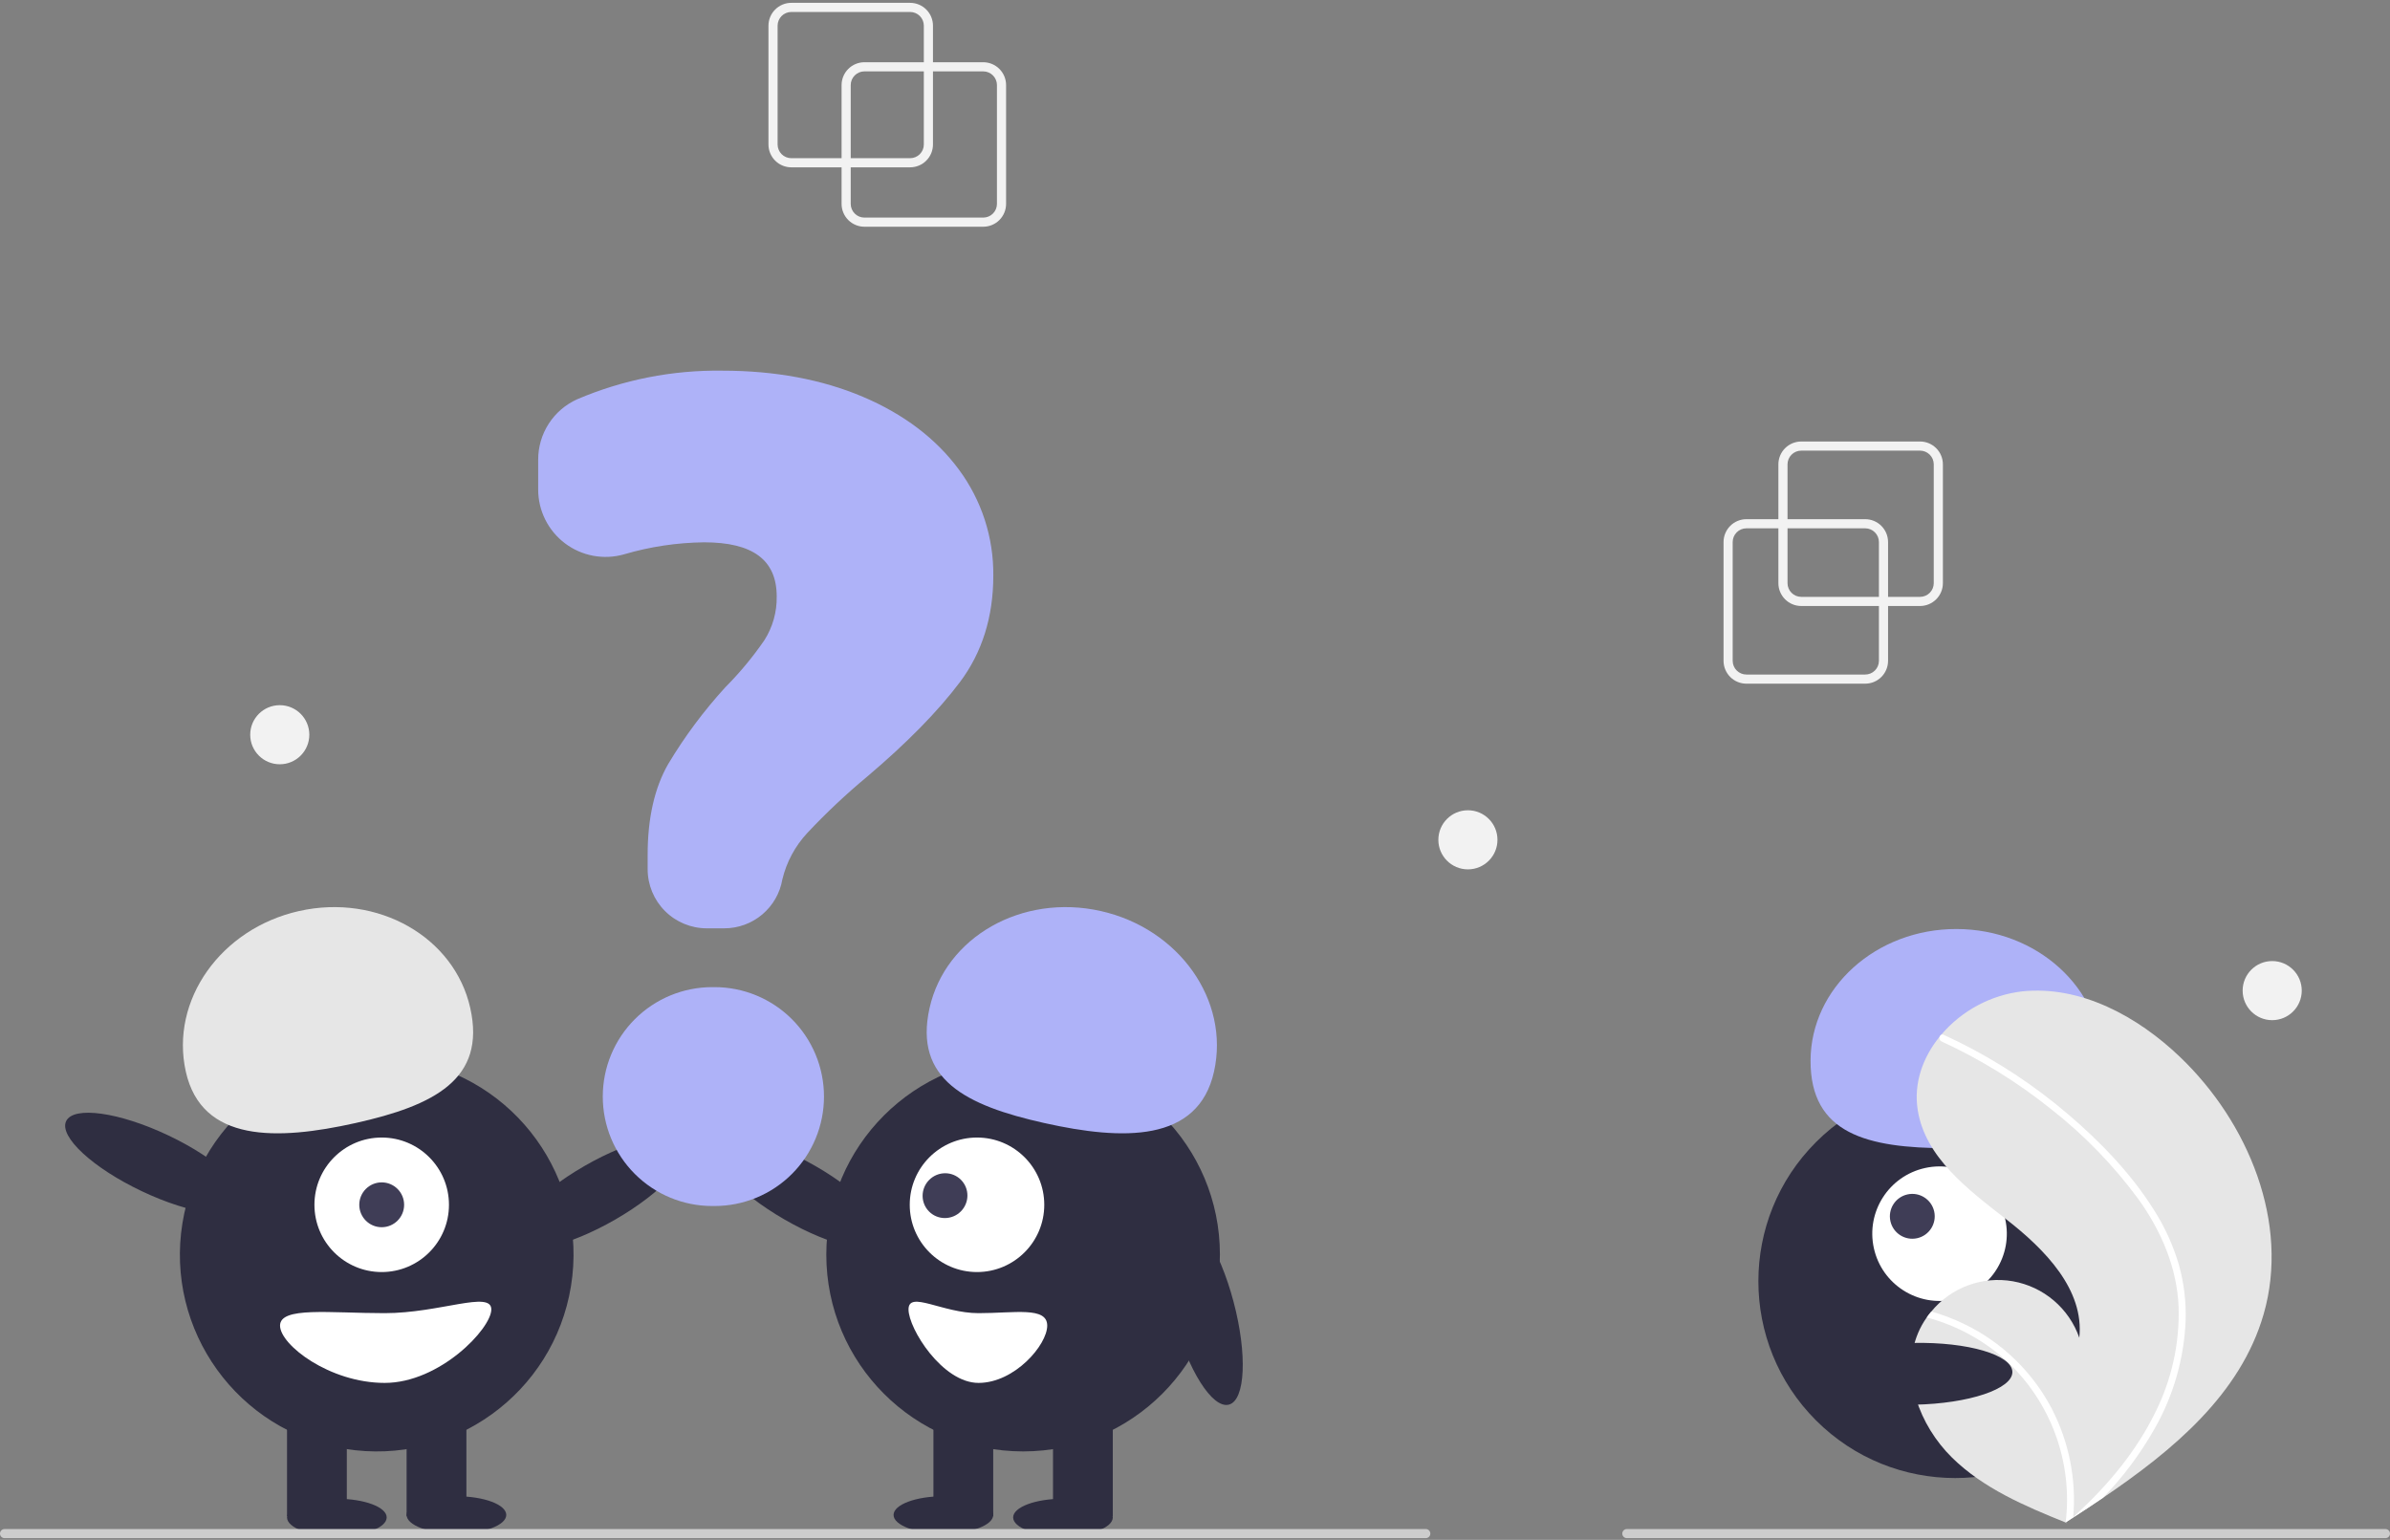
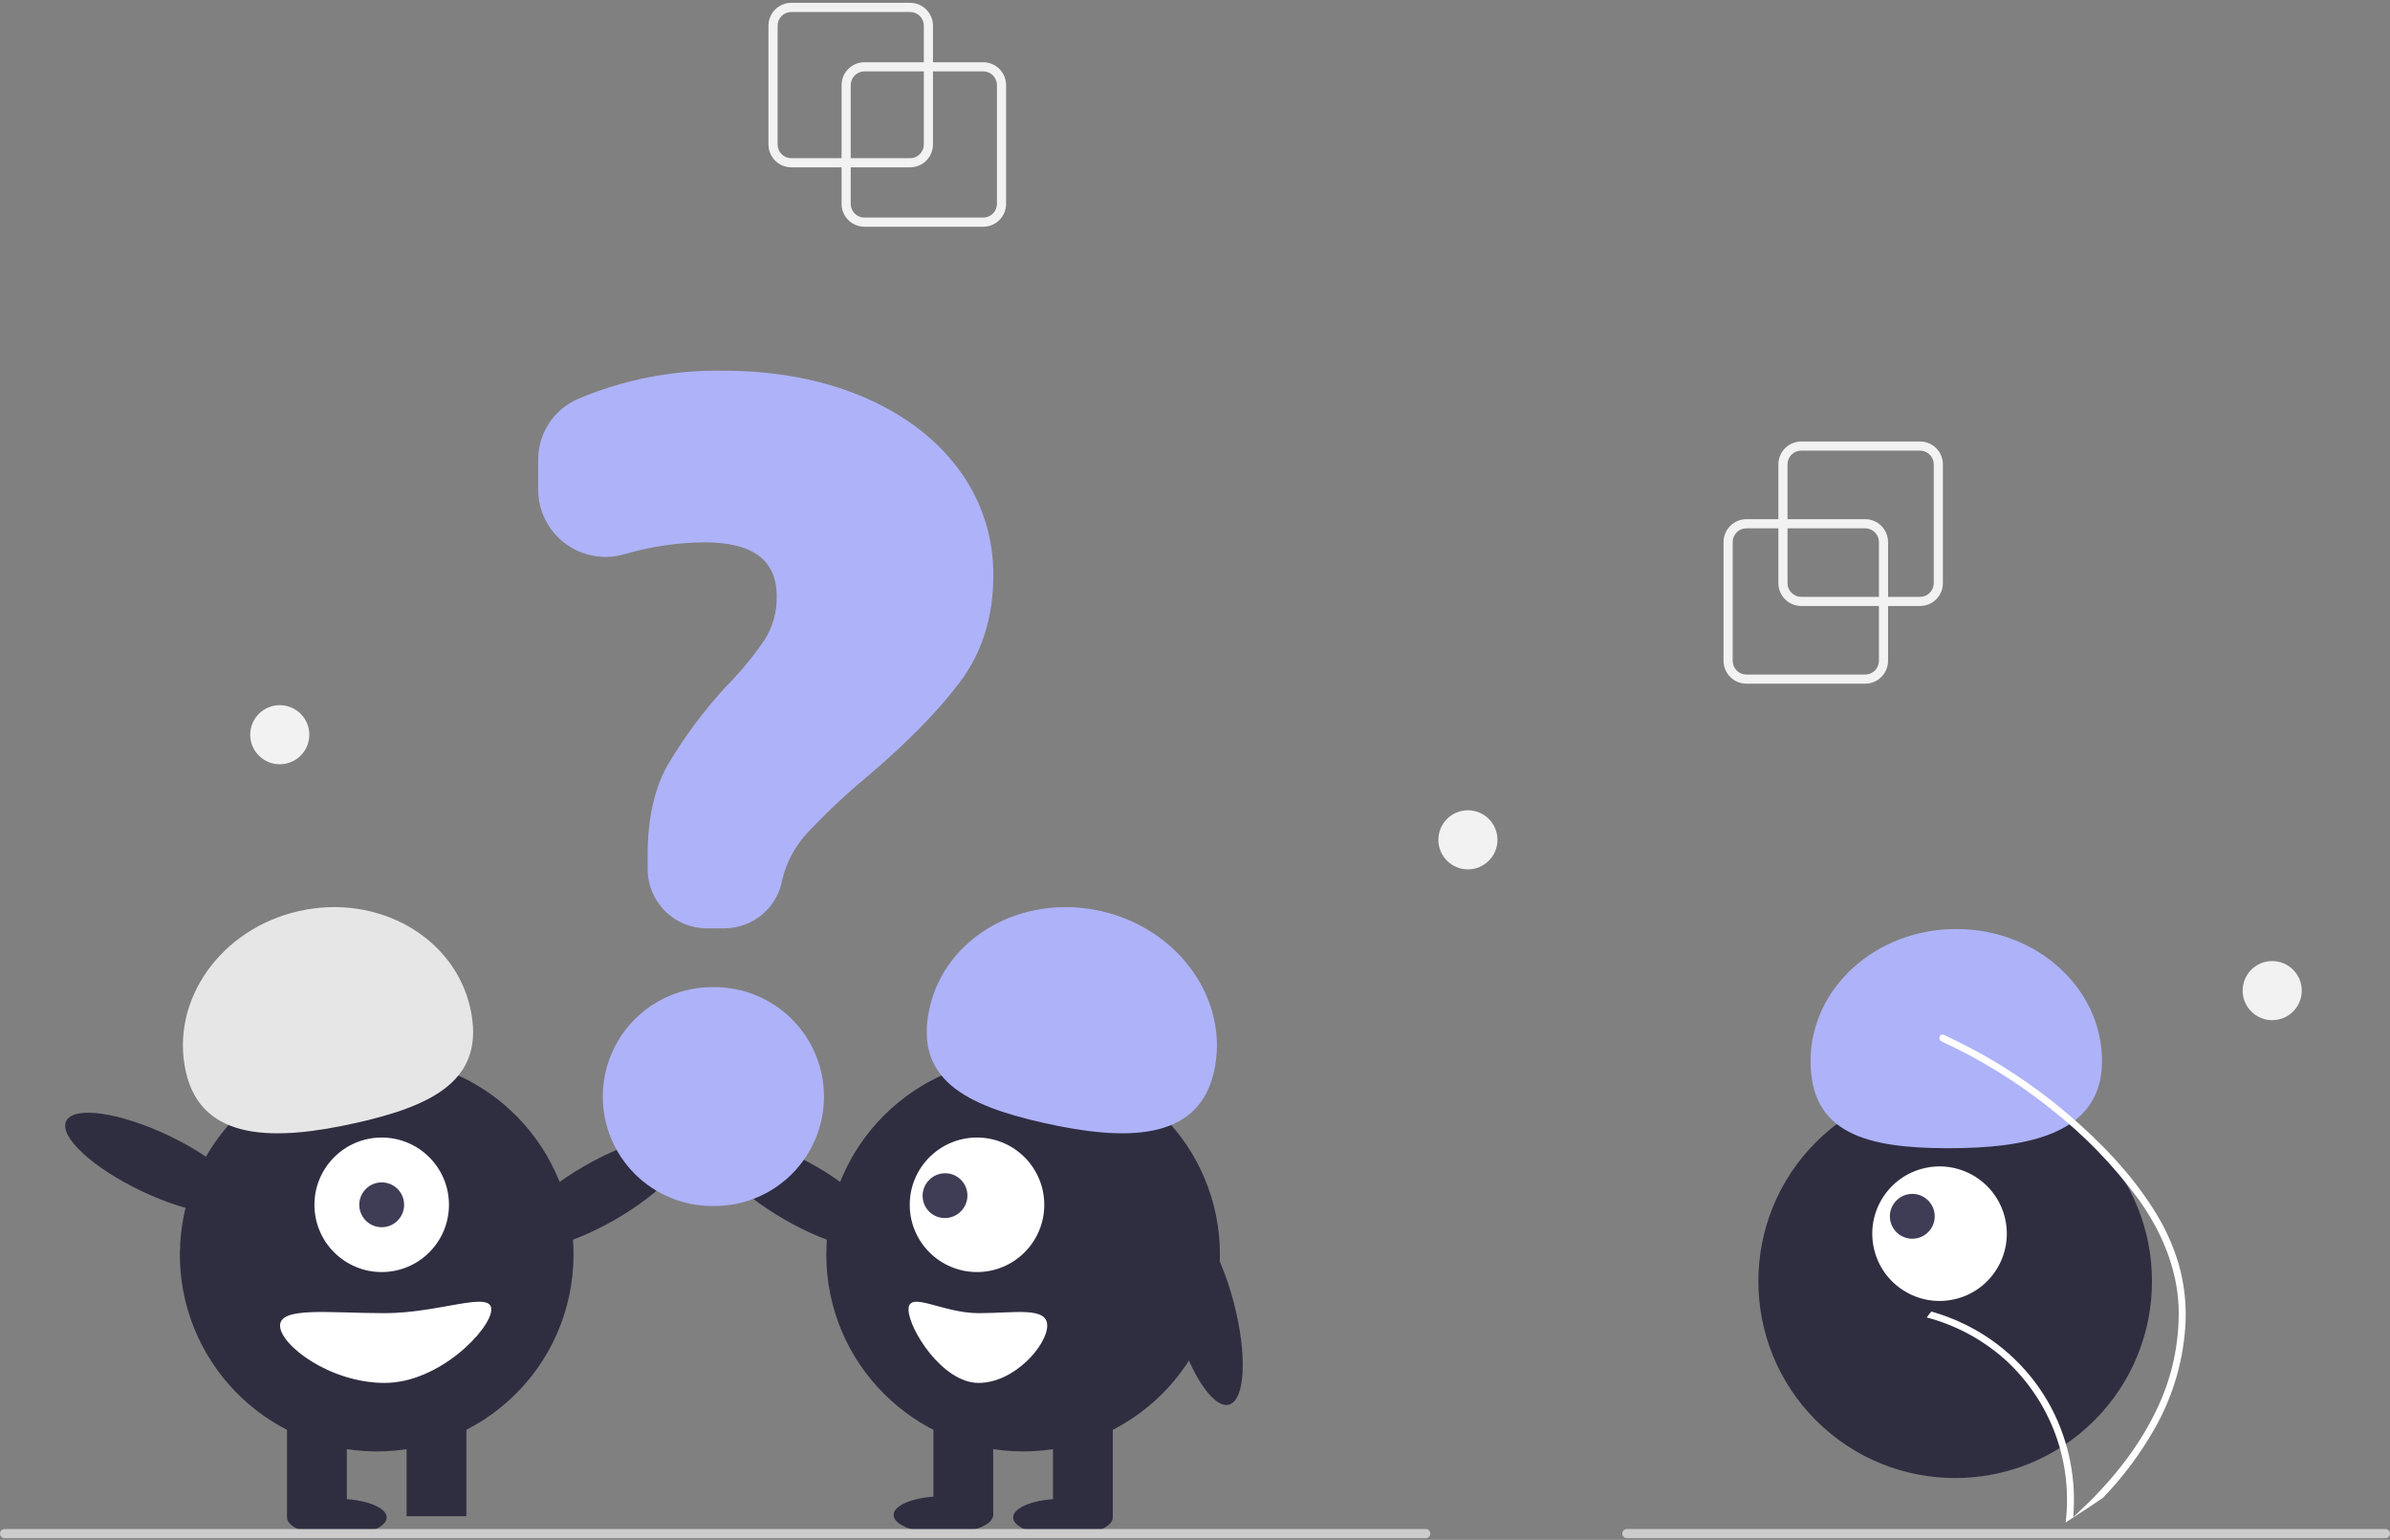
<svg xmlns="http://www.w3.org/2000/svg" width="523" height="337" viewBox="0 0 523 337" fill="none">
  <rect x="0" y="0" width="523" height="337" fill="#808080" stroke="none" />
  <g clip-path="url(#clip0_18_126)">
    <path d="M458.303 310.849C475.122 294.03 475.122 266.761 458.303 249.942C441.484 233.124 414.215 233.124 397.397 249.942C380.578 266.761 380.578 294.03 397.397 310.849C414.215 327.668 441.484 327.668 458.303 310.849Z" fill="#2F2E41" />
    <path d="M427.61 284.357C435.547 282.6 440.557 274.742 438.8 266.805C437.043 258.868 429.184 253.858 421.247 255.614C413.31 257.371 408.3 265.23 410.057 273.167C411.814 281.104 419.673 286.114 427.61 284.357Z" fill="white" />
    <path d="M419.526 270.975C422.172 270.389 423.842 267.77 423.257 265.124C422.671 262.478 420.051 260.808 417.406 261.394C414.76 261.98 413.09 264.599 413.676 267.245C414.261 269.891 416.881 271.561 419.526 270.975Z" fill="#3F3D56" />
    <path d="M426.148 251.28C408.535 251.247 396.171 248.101 396.2 232.144C396.23 216.187 410.532 203.277 428.145 203.31C445.759 203.342 460.013 216.305 459.983 232.262C459.954 248.219 443.762 251.312 426.148 251.28Z" fill="#AEB2F8" />
-     <path d="M495.351 287.594C490.299 305.121 475.548 317.39 460.16 327.812C458.012 329.267 455.862 330.689 453.712 332.078C453.698 332.084 453.683 332.098 453.668 332.104C453.565 332.171 453.461 332.237 453.365 332.304C452.921 332.59 452.477 332.876 452.037 333.159L452.279 333.268C452.279 333.268 452.516 333.394 452.256 333.288C452.179 333.256 452.098 333.227 452.021 333.194C443.082 329.589 433.984 325.718 427.133 318.964C420.027 311.95 415.873 300.949 419.722 291.736C420.227 290.529 420.866 289.382 421.626 288.317C421.939 287.87 422.275 287.443 422.625 287.023C424.747 284.432 427.522 282.454 430.663 281.291C433.803 280.128 437.197 279.822 440.495 280.406C443.793 280.989 446.876 282.441 449.427 284.611C451.978 286.781 453.905 289.591 455.01 292.753C456.141 282.227 447.462 273.41 439.109 266.905C430.753 260.402 421.258 253.321 419.642 242.854C418.74 237.03 420.765 231.386 424.455 226.855C424.569 226.718 424.683 226.58 424.8 226.446C429.291 221.169 435.607 217.781 442.488 216.957C455.301 215.626 467.747 222.408 477.055 231.317C492.037 245.651 501.095 267.667 495.351 287.594Z" fill="#E6E6E6" />
    <path d="M471.268 264.67C473.727 268.496 475.615 272.66 476.872 277.031C477.935 280.938 478.409 284.981 478.276 289.028C477.933 297.355 475.596 305.477 471.46 312.712C468.345 318.201 464.548 323.275 460.161 327.812C458.012 329.267 455.863 330.689 453.713 332.078C453.698 332.084 453.683 332.098 453.669 332.104C453.565 332.171 453.462 332.237 453.365 332.304C452.921 332.59 452.478 332.876 452.038 333.159C452.038 333.159 452.517 333.394 452.257 333.288C452.18 333.256 452.099 333.226 452.022 333.194C452.823 326.625 452.038 319.96 449.733 313.757C447.427 307.554 443.669 301.994 438.773 297.543C433.864 293.16 427.989 289.998 421.627 288.317C421.939 287.87 422.275 287.443 422.625 287.023C425.083 287.712 427.474 288.617 429.772 289.727C437.986 293.672 444.712 300.156 448.954 308.221C452.76 315.544 454.399 323.801 453.676 332.022C454.043 331.689 454.411 331.349 454.768 331.012C461.561 324.679 467.594 317.41 471.677 309.02C475.22 301.916 476.961 294.049 476.747 286.113C476.414 277.46 472.966 269.445 467.974 262.467C462.503 255.023 456.04 248.361 448.764 242.668C441.431 236.795 433.408 231.842 424.872 227.918C424.679 227.828 424.529 227.668 424.451 227.47C424.373 227.272 424.375 227.052 424.455 226.855C424.512 226.679 424.636 226.532 424.801 226.446C424.886 226.41 424.978 226.393 425.07 226.397C425.162 226.401 425.252 226.425 425.333 226.469C426.387 226.954 427.434 227.446 428.472 227.959C437.119 232.233 445.202 237.565 452.535 243.832C459.617 249.87 466.285 256.769 471.268 264.67Z" fill="white" />
    <path d="M73.714 336.169C79.735 336.169 84.617 334.338 84.617 332.08C84.617 329.822 79.735 327.992 73.714 327.992C67.692 327.992 62.81 329.822 62.81 332.08C62.81 334.338 67.692 336.169 73.714 336.169Z" fill="#2F2E41" />
-     <path d="M99.882 335.624C105.903 335.624 110.785 333.793 110.785 331.535C110.785 329.277 105.903 327.446 99.882 327.446C93.86 327.446 88.978 329.277 88.978 331.535C88.978 333.793 93.86 335.624 99.882 335.624Z" fill="#2F2E41" />
    <path d="M134.62 266.901C144.923 260.961 151.764 253.524 149.9 250.29C148.035 247.055 138.171 249.248 127.868 255.188C117.564 261.127 110.723 268.564 112.588 271.799C114.453 275.033 124.317 272.841 134.62 266.901Z" fill="#2F2E41" />
    <path d="M124.947 281.465C128.757 257.987 112.813 235.865 89.335 232.055C65.857 228.245 43.735 244.189 39.925 267.668C36.115 291.146 52.059 313.268 75.538 317.078C99.016 320.888 121.137 304.943 124.947 281.465Z" fill="#2F2E41" />
    <path d="M75.894 308.366H62.81V331.808H75.894V308.366Z" fill="#2F2E41" />
    <path d="M102.062 308.366H88.978V331.808H102.062V308.366Z" fill="#2F2E41" />
    <path d="M83.527 278.382C91.656 278.382 98.246 271.792 98.246 263.663C98.246 255.534 91.656 248.944 83.527 248.944C75.398 248.944 68.808 255.534 68.808 263.663C68.808 271.792 75.398 278.382 83.527 278.382Z" fill="white" />
    <path d="M83.526 268.57C86.236 268.57 88.433 266.373 88.433 263.663C88.433 260.953 86.236 258.757 83.526 258.757C80.817 258.757 78.62 260.953 78.62 263.663C78.62 266.373 80.817 268.57 83.526 268.57Z" fill="#3F3D56" />
    <path d="M40.66 234.515C37.183 218.941 48.299 203.205 65.489 199.366C82.679 195.528 99.433 205.041 102.91 220.615C106.388 236.189 94.996 241.933 77.806 245.771C60.616 249.609 44.138 250.089 40.66 234.515Z" fill="#E6E6E6" />
    <path d="M53.385 263.811C54.984 260.437 47.571 253.571 36.825 248.475C26.08 243.379 16.072 241.982 14.472 245.355C12.872 248.728 20.286 255.594 31.031 260.691C41.777 265.787 51.785 267.184 53.385 263.811Z" fill="#2F2E41" />
    <path d="M61.282 290.103C61.282 294.318 72.135 302.642 84.179 302.642C96.222 302.642 107.514 290.775 107.514 286.56C107.514 282.345 96.222 287.378 84.179 287.378C72.135 287.378 61.282 285.888 61.282 290.103Z" fill="white" />
    <path d="M232.609 336.169C238.631 336.169 243.512 334.338 243.512 332.08C243.512 329.822 238.631 327.992 232.609 327.992C226.588 327.992 221.706 329.822 221.706 332.08C221.706 334.338 226.588 336.169 232.609 336.169Z" fill="#2F2E41" />
    <path d="M206.441 335.624C212.463 335.624 217.344 333.793 217.344 331.535C217.344 329.277 212.463 327.446 206.441 327.446C200.42 327.446 195.538 329.277 195.538 331.535C195.538 333.793 200.42 335.624 206.441 335.624Z" fill="#2F2E41" />
    <path d="M193.735 271.799C195.599 268.564 188.758 261.127 178.455 255.188C168.152 249.248 158.288 247.055 156.423 250.29C154.558 253.524 161.399 260.961 171.703 266.901C182.006 272.841 191.87 275.033 193.735 271.799Z" fill="#2F2E41" />
    <path d="M223.887 317.634C247.672 317.634 266.954 298.352 266.954 274.566C266.954 250.781 247.672 231.499 223.887 231.499C200.101 231.499 180.819 250.781 180.819 274.566C180.819 298.352 200.101 317.634 223.887 317.634Z" fill="#2F2E41" />
    <path d="M243.511 308.366H230.428V331.808H243.511V308.366Z" fill="#2F2E41" />
    <path d="M217.344 308.366H204.261V331.808H217.344V308.366Z" fill="#2F2E41" />
    <path d="M213.796 278.382C221.926 278.382 228.516 271.792 228.516 263.663C228.516 255.534 221.926 248.944 213.796 248.944C205.667 248.944 199.077 255.534 199.077 263.663C199.077 271.792 205.667 278.382 213.796 278.382Z" fill="white" />
    <path d="M210.249 265.12C212.171 263.199 212.184 260.094 210.276 258.185C208.369 256.276 205.265 256.286 203.342 258.207C201.42 260.127 201.407 263.232 203.315 265.141C205.222 267.05 208.326 267.04 210.249 265.12Z" fill="#3F3D56" />
    <path d="M228.517 245.771C211.327 241.933 199.935 236.189 203.412 220.615C206.89 205.041 223.644 195.528 240.834 199.366C258.024 203.204 269.14 218.941 265.663 234.515C262.185 250.089 245.707 249.609 228.517 245.771Z" fill="#AEB2F8" />
    <path d="M268.922 307.395C272.53 306.437 272.981 296.342 269.928 284.848C266.875 273.353 261.475 264.812 257.867 265.771C254.258 266.729 253.808 276.824 256.861 288.318C259.914 299.813 265.314 308.353 268.922 307.395Z" fill="#2F2E41" />
    <path d="M214.13 287.378C206.223 287.378 198.81 282.345 198.81 286.56C198.81 290.776 206.223 302.642 214.13 302.642C222.036 302.642 229.162 294.319 229.162 290.104C229.162 285.889 222.036 287.378 214.13 287.378Z" fill="white" />
    <path d="M158.471 203.159H154.647C151.22 203.155 147.936 201.792 145.513 199.37C143.09 196.947 141.728 193.662 141.724 190.236V187.025C141.724 179.072 143.231 172.413 146.203 167.233C149.805 161.207 154.007 155.561 158.745 150.381C161.89 147.218 164.744 143.778 167.273 140.102C169.087 137.247 170.023 133.922 169.966 130.54C169.966 122.562 164.768 118.683 154.075 118.683C148.144 118.751 142.25 119.635 136.56 121.312C134.366 121.939 132.056 122.047 129.813 121.629C127.57 121.212 125.454 120.279 123.632 118.904C121.811 117.53 120.333 115.752 119.315 113.709C118.298 111.667 117.768 109.416 117.768 107.134V100.634C117.755 97.836 118.555 95.094 120.069 92.741C121.583 90.388 123.748 88.525 126.3 87.378C136.349 83.089 147.186 80.957 158.11 81.12C169.554 81.12 179.885 83.042 188.817 86.833C197.765 90.632 204.834 95.99 209.828 102.757C214.807 109.476 217.454 117.638 217.364 126.001C217.364 134.981 214.913 142.802 210.078 149.247C205.295 155.627 198.44 162.612 189.702 170.008C185.098 173.837 180.735 177.947 176.638 182.314C173.992 185.164 172.122 188.646 171.207 192.426C170.697 195.432 169.138 198.161 166.806 200.126C164.474 202.091 161.521 203.166 158.471 203.159Z" fill="#AEB2F8" />
    <path d="M156.345 263.931H155.841C149.491 263.926 143.403 261.401 138.915 256.91C134.427 252.419 131.905 246.329 131.905 239.979C131.905 233.63 134.427 227.54 138.915 223.049C143.403 218.558 149.491 216.032 155.841 216.028H156.345C159.492 216.026 162.608 216.644 165.516 217.847C168.424 219.05 171.066 220.814 173.291 223.038C175.517 225.262 177.283 227.903 178.487 230.81C179.692 233.717 180.312 236.833 180.312 239.979C180.312 243.126 179.692 246.242 178.487 249.149C177.283 252.056 175.517 254.697 173.291 256.921C171.066 259.145 168.424 260.909 165.516 262.112C162.608 263.315 159.492 263.933 156.345 263.931Z" fill="#AEB2F8" />
    <path d="M312 336.62H1C0.735 336.62 0.48 336.515 0.293 336.327C0.105 336.14 0 335.885 0 335.62C0 335.355 0.105 335.1 0.293 334.913C0.48 334.725 0.735 334.62 1 334.62H312C312.265 334.62 312.52 334.725 312.707 334.913C312.895 335.1 313 335.355 313 335.62C313 335.885 312.895 336.14 312.707 336.327C312.52 336.515 312.265 336.62 312 336.62Z" fill="#CCCCCC" />
    <path d="M522 336.62H356C355.735 336.62 355.48 336.515 355.293 336.327C355.105 336.14 355 335.885 355 335.62C355 335.355 355.105 335.1 355.293 334.913C355.48 334.725 355.735 334.62 356 334.62H522C522.265 334.62 522.52 334.725 522.707 334.913C522.895 335.1 523 335.355 523 335.62C523 335.885 522.895 336.14 522.707 336.327C522.52 336.515 522.265 336.62 522 336.62Z" fill="#CCCCCC" />
    <path d="M418.971 307.41C430.861 307.178 440.441 303.963 440.368 300.23C440.295 296.498 430.597 293.66 418.706 293.893C406.816 294.125 397.236 297.34 397.309 301.072C397.382 304.805 407.08 307.643 418.971 307.41Z" fill="#2F2E41" />
    <path d="M408.161 149.62H382.161C380.836 149.618 379.565 149.091 378.627 148.154C377.69 147.216 377.163 145.946 377.161 144.62V118.62C377.163 117.294 377.69 116.024 378.627 115.086C379.565 114.149 380.836 113.622 382.161 113.62H408.161C409.487 113.622 410.758 114.149 411.695 115.086C412.632 116.024 413.16 117.294 413.161 118.62V144.62C413.16 145.946 412.632 147.216 411.695 148.154C410.758 149.091 409.487 149.618 408.161 149.62ZM382.161 115.62C381.366 115.621 380.603 115.937 380.041 116.5C379.478 117.062 379.162 117.825 379.161 118.62V144.62C379.162 145.415 379.478 146.178 380.041 146.74C380.603 147.303 381.366 147.619 382.161 147.62H408.161C408.957 147.619 409.719 147.303 410.281 146.74C410.844 146.178 411.16 145.415 411.161 144.62V118.62C411.16 117.825 410.844 117.062 410.281 116.5C409.719 115.937 408.957 115.621 408.161 115.62H382.161Z" fill="#F2F2F2" />
    <path d="M420.161 132.62H394.161C392.836 132.618 391.565 132.091 390.627 131.154C389.69 130.216 389.163 128.946 389.161 127.62V101.62C389.163 100.294 389.69 99.023 390.627 98.086C391.565 97.149 392.836 96.621 394.161 96.62H420.161C421.487 96.621 422.758 97.149 423.695 98.086C424.632 99.023 425.16 100.294 425.161 101.62V127.62C425.16 128.946 424.632 130.216 423.695 131.154C422.758 132.091 421.487 132.618 420.161 132.62ZM394.161 98.62C393.366 98.621 392.603 98.937 392.041 99.5C391.478 100.062 391.162 100.825 391.161 101.62V127.62C391.162 128.415 391.478 129.178 392.041 129.74C392.603 130.303 393.366 130.619 394.161 130.62H420.161C420.957 130.619 421.719 130.303 422.281 129.74C422.844 129.178 423.16 128.415 423.161 127.62V101.62C423.16 100.825 422.844 100.062 422.281 99.5C421.719 98.937 420.957 98.621 420.161 98.62H394.161Z" fill="#F2F2F2" />
    <path d="M215.161 49.62H189.161C187.836 49.618 186.565 49.091 185.627 48.154C184.69 47.217 184.163 45.946 184.161 44.62V18.62C184.163 17.294 184.69 16.023 185.627 15.086C186.565 14.149 187.836 13.621 189.161 13.62H215.161C216.487 13.621 217.758 14.149 218.695 15.086C219.632 16.023 220.16 17.294 220.161 18.62V44.62C220.16 45.946 219.632 47.217 218.695 48.154C217.758 49.091 216.487 49.618 215.161 49.62ZM189.161 15.62C188.366 15.621 187.603 15.937 187.041 16.5C186.478 17.062 186.162 17.825 186.161 18.62V44.62C186.162 45.415 186.478 46.178 187.041 46.74C187.603 47.303 188.366 47.619 189.161 47.62H215.161C215.957 47.619 216.719 47.303 217.281 46.74C217.844 46.178 218.16 45.415 218.161 44.62V18.62C218.16 17.825 217.844 17.062 217.281 16.5C216.719 15.937 215.957 15.621 215.161 15.62H189.161Z" fill="#F2F2F2" />
    <path d="M199.161 36.62H173.161C171.836 36.618 170.565 36.091 169.627 35.154C168.69 34.217 168.163 32.946 168.161 31.62V5.62C168.163 4.294 168.69 3.023 169.627 2.086C170.565 1.149 171.836 0.622 173.161 0.62H199.161C200.487 0.622 201.758 1.149 202.695 2.086C203.632 3.023 204.16 4.294 204.161 5.62V31.62C204.16 32.946 203.632 34.217 202.695 35.154C201.758 36.091 200.487 36.618 199.161 36.62ZM173.161 2.62C172.366 2.621 171.603 2.937 171.041 3.5C170.478 4.062 170.162 4.825 170.161 5.62V31.62C170.162 32.415 170.478 33.178 171.041 33.74C171.603 34.303 172.366 34.619 173.161 34.62H199.161C199.957 34.619 200.719 34.303 201.282 33.74C201.844 33.178 202.16 32.415 202.161 31.62V5.62C202.16 4.825 201.844 4.062 201.282 3.5C200.719 2.937 199.957 2.621 199.161 2.62H173.161Z" fill="#F2F2F2" />
    <path d="M321.221 190.257C324.792 190.257 327.688 187.362 327.688 183.79C327.688 180.219 324.792 177.323 321.221 177.323C317.649 177.323 314.754 180.219 314.754 183.79C314.754 187.362 317.649 190.257 321.221 190.257Z" fill="#F2F2F2" />
    <path d="M61.221 167.257C64.792 167.257 67.688 164.362 67.688 160.79C67.688 157.219 64.792 154.323 61.221 154.323C57.649 154.323 54.754 157.219 54.754 160.79C54.754 164.362 57.649 167.257 61.221 167.257Z" fill="#F2F2F2" />
    <path d="M497.221 223.257C500.792 223.257 503.688 220.362 503.688 216.79C503.688 213.219 500.792 210.323 497.221 210.323C493.649 210.323 490.754 213.219 490.754 216.79C490.754 220.362 493.649 223.257 497.221 223.257Z" fill="#F2F2F2" />
  </g>
  <defs>
    <clipPath id="clip0_18_126">
      <rect width="523" height="336" fill="white" transform="translate(0 0.62)" />
    </clipPath>
  </defs>
</svg>